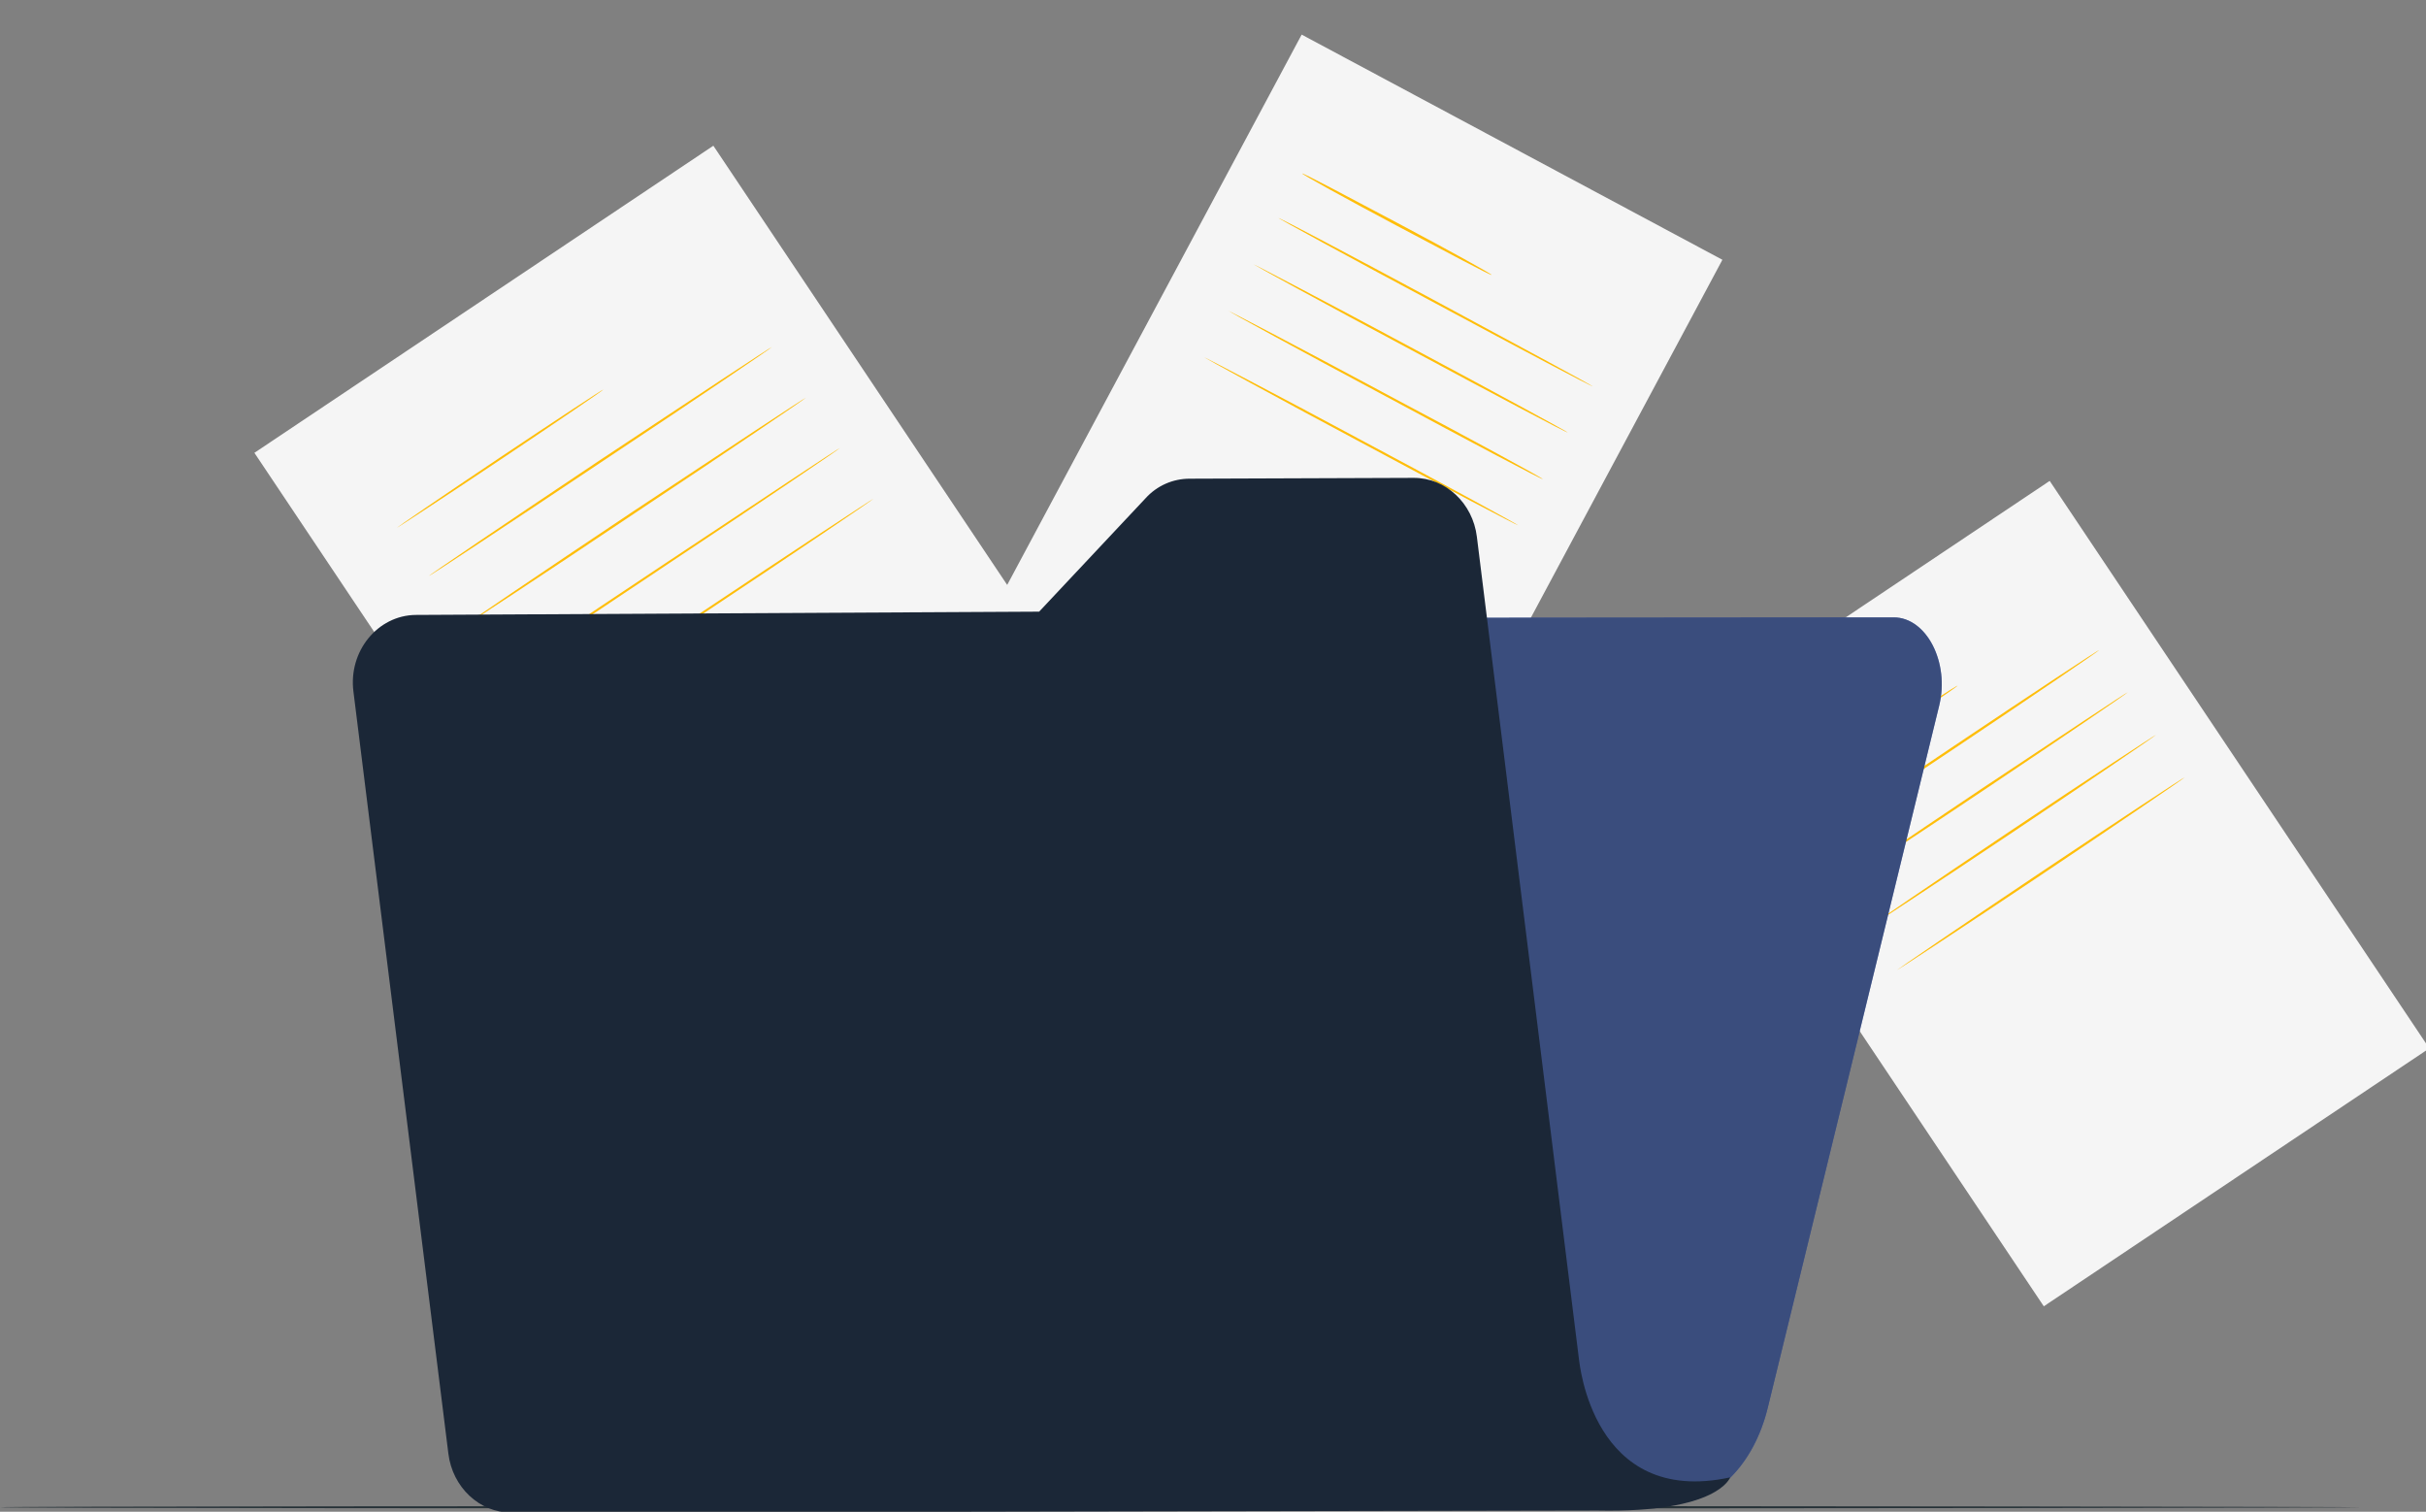
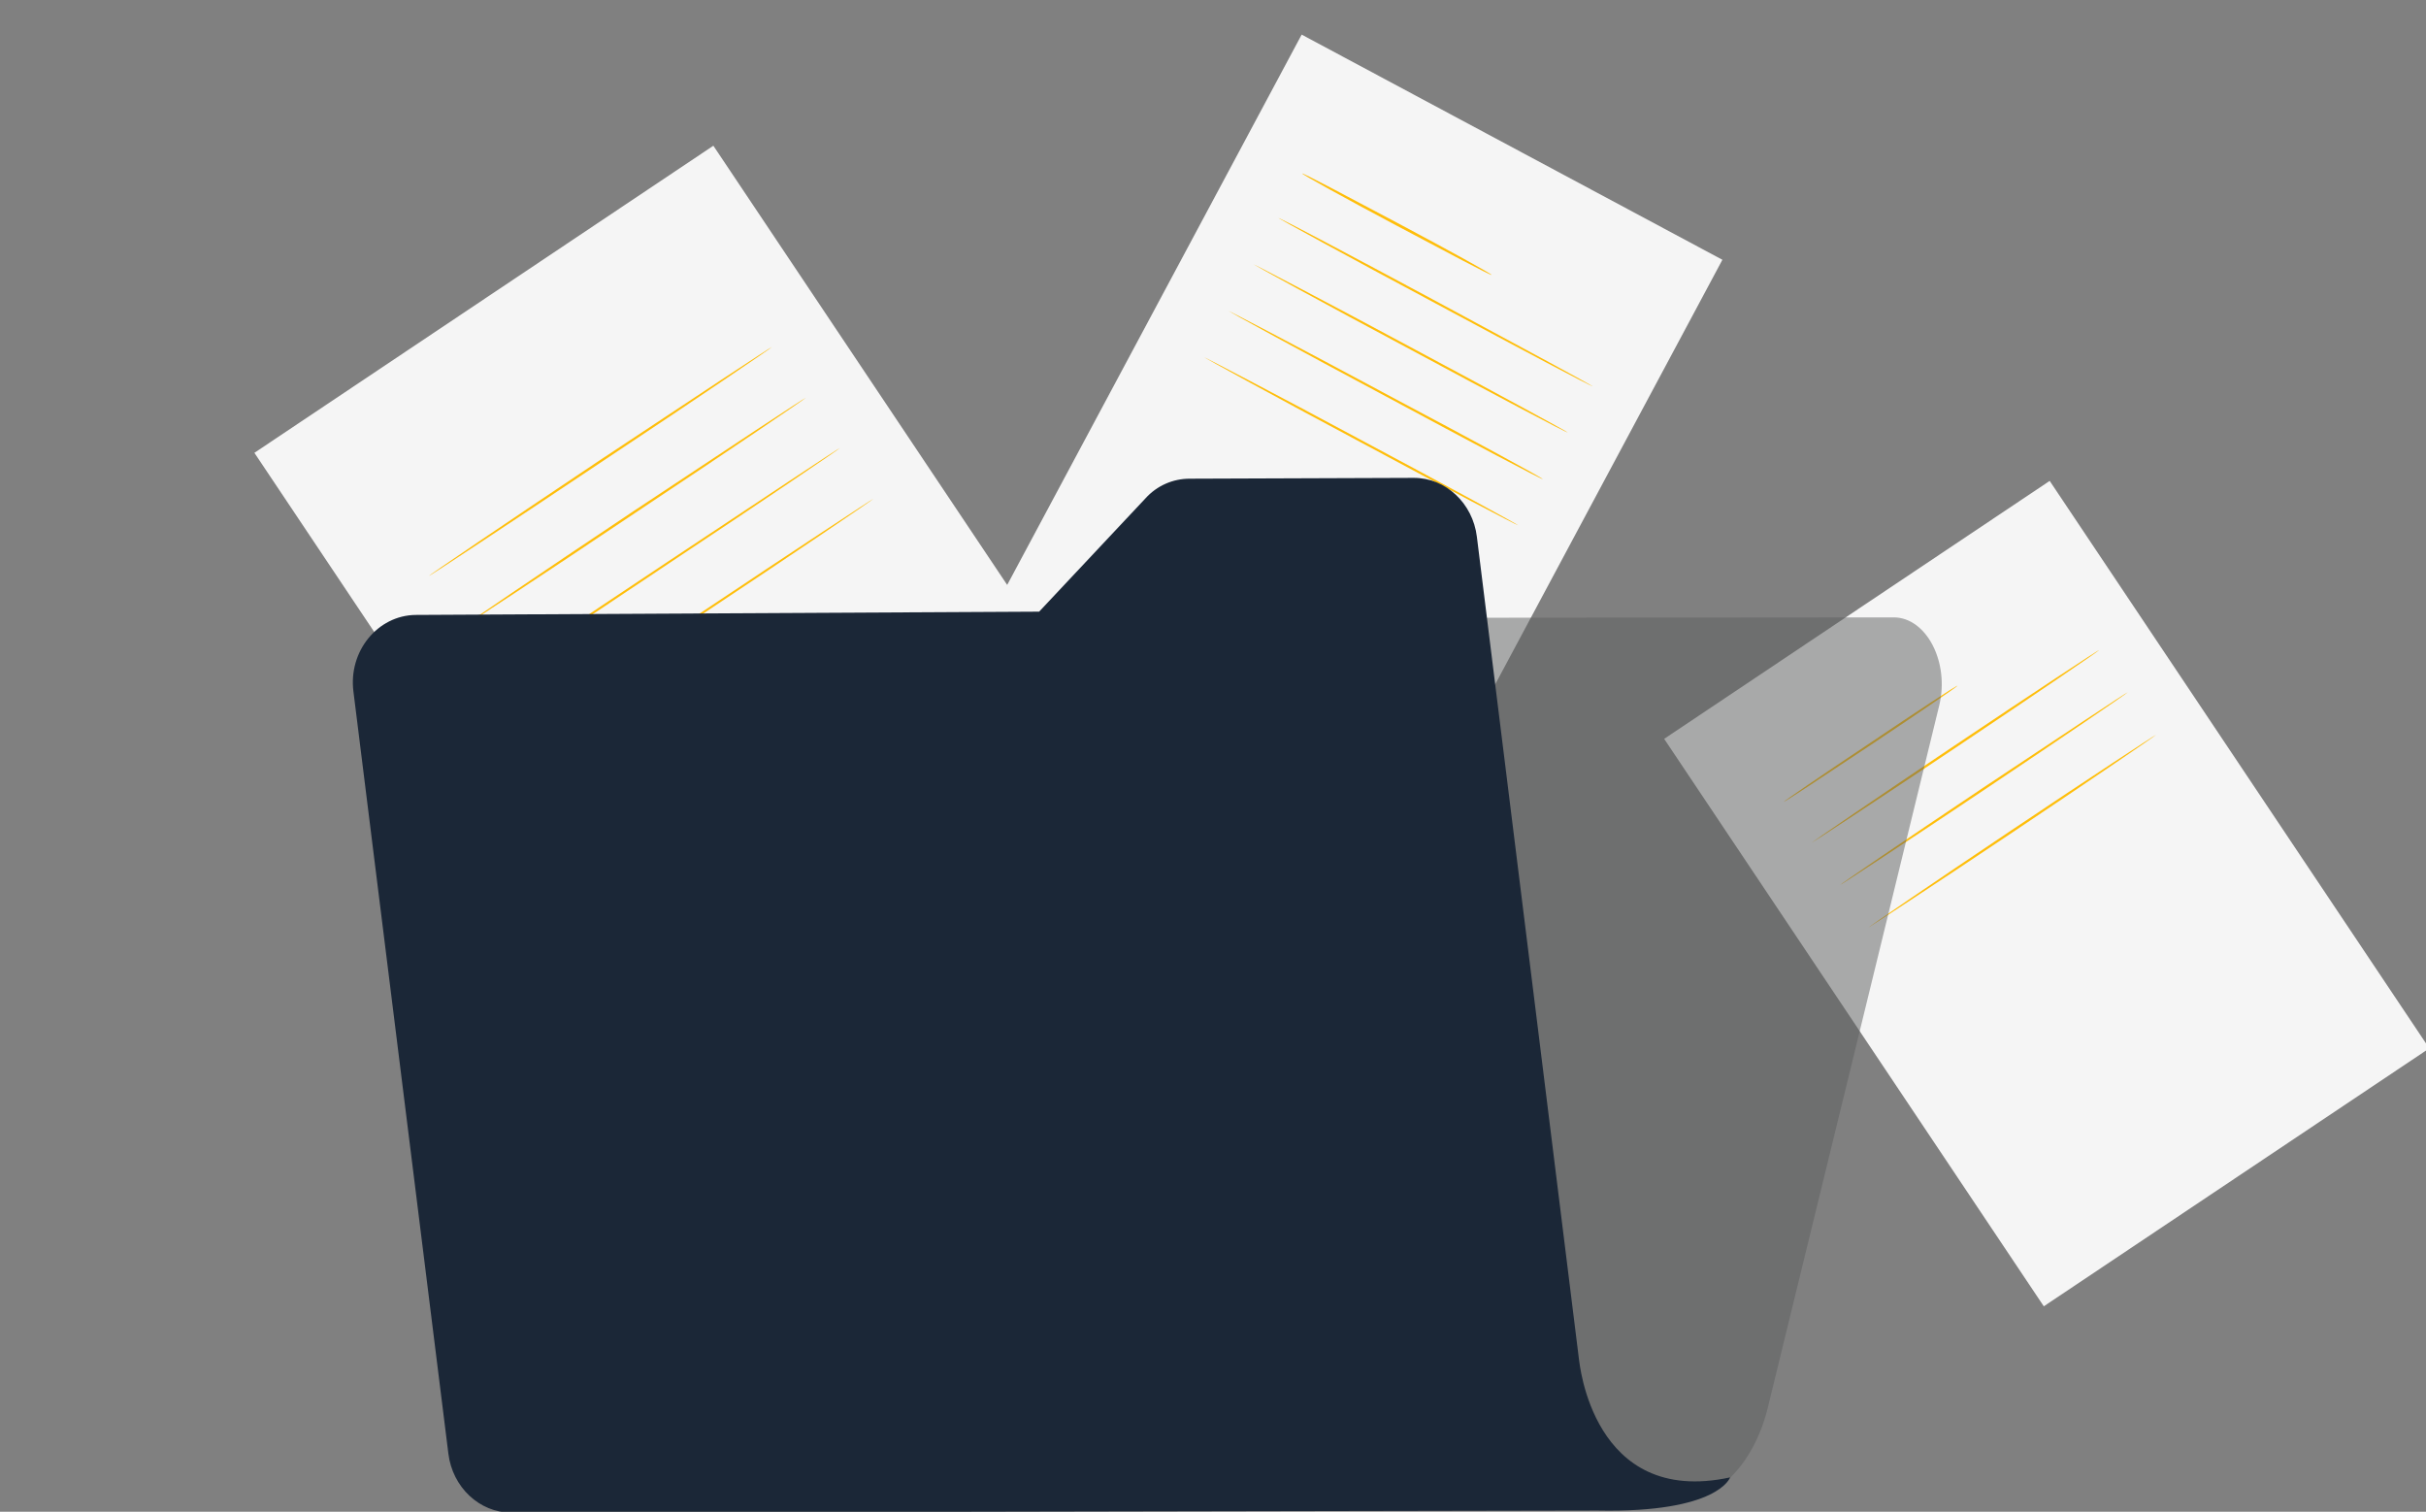
<svg xmlns="http://www.w3.org/2000/svg" id="Слой_1" x="0px" y="0px" viewBox="0 0 593 369.5" style="enable-background:new 0 0 593 369.5;" xml:space="preserve">
  <rect x="0" y="0" width="593" height="369.5" fill="#808080" stroke="none" />
  <style type="text/css"> .st0{fill:#F5F5F5;} .st1{fill:#FFBE0A;} .st2{fill:#263238;} .st3{fill:#193C9D;} .st4{opacity:0.5;} .st5{fill:#5B5D5E;} .st6{fill:#1B2737;} </style>
  <g id="Background_Complete">
    <g>
      <rect x="106.1" y="56.4" transform="matrix(0.831 -0.556 0.556 0.831 -57.344 122.801)" class="st0" width="135" height="198.8" />
-       <path class="st1" d="M147.5,95.2c0.1,0.1-11.2,7.8-25.1,17.1S97,129.1,97,129s11.2-7.8,25.1-17.1S147.4,95.1,147.5,95.2z" />
      <path class="st1" d="M188.7,84.8c0.1,0.1-18.6,12.8-41.8,28.2c-23.2,15.5-42,27.9-42.1,27.8s18.6-12.8,41.8-28.3 C169.8,97.1,188.6,84.7,188.7,84.8L188.7,84.8z" />
      <path class="st1" d="M197,97.2c0.1,0.1-18.6,12.8-41.8,28.2c-23.1,15.5-42,27.9-42.1,27.8c-0.1-0.1,18.6-12.8,41.8-28.3 C178.1,109.5,196.9,97.1,197,97.2L197,97.2z" />
      <path class="st1" d="M205.3,109.5c0.1,0.1-18.6,12.8-41.8,28.2c-23.1,15.5-42,27.9-42.1,27.8s18.6-12.8,41.8-28.2 C186.4,121.9,205.2,109.4,205.3,109.5L205.3,109.5z" />
      <path class="st1" d="M213.5,121.9c0.1,0.1-18.6,12.8-41.8,28.2c-23.1,15.5-42,27.9-42.1,27.8s18.6-12.8,41.8-28.2 C194.6,134.2,213.5,121.8,213.5,121.9L213.5,121.9z" />
    </g>
    <g>
      <rect x="443.7" y="135" transform="matrix(0.831 -0.556 0.556 0.831 -36.995 315.101)" class="st0" width="113.4" height="166.9" />
      <path class="st1" d="M478.5,167.6c0.1,0.1-9.4,6.6-21.1,14.4c-11.7,7.8-21.3,14.1-21.4,14c-0.1-0.1,9.4-6.6,21.1-14.4 C468.8,173.7,478.4,167.4,478.5,167.6L478.5,167.6z" />
      <path class="st1" d="M513.1,158.9c0.1,0.1-15.6,10.8-35,23.8s-35.3,23.4-35.3,23.3s15.6-10.8,35-23.8 C497.2,169.2,513.1,158.7,513.1,158.9L513.1,158.9z" />
      <path class="st1" d="M520.1,169.2c0.1,0.1-15.6,10.8-35,23.8s-35.3,23.4-35.3,23.3c-0.1-0.1,15.6-10.8,35-23.8 C504.2,179.6,520,169.1,520.1,169.2z" />
      <path class="st1" d="M527,179.6c0.1,0.1-15.6,10.8-35,23.8c-19.4,13-35.3,23.4-35.3,23.3s15.6-10.8,35-23.8 C511.1,189.9,527,179.5,527,179.6L527,179.6z" />
-       <path class="st1" d="M534,190c0.1,0.1-15.6,10.8-35,23.8s-35.3,23.4-35.3,23.3s15.6-10.8,35-23.8C518.1,200.3,533.9,189.9,534,190 L534,190z" />
    </g>
    <g>
      <rect x="243.1" y="53.4" transform="matrix(0.472 -0.882 0.882 0.472 75.289 349.107)" class="st0" width="171.7" height="116.6" />
      <path class="st1" d="M364.6,67.2c-0.1,0.2-10.5-5.3-23.3-12.1c-12.8-6.8-23.1-12.5-23-12.7s10.5,5.3,23.3,12.1 S364.7,67,364.6,67.2z" />
      <path class="st1" d="M389.3,94.4c-0.1,0.2-17.3-8.9-38.5-20.3c-21.2-11.3-38.3-20.7-38.3-20.8c0.1-0.2,17.3,8.9,38.5,20.3 C372.2,85,389.3,94.3,389.3,94.4L389.3,94.4z" />
      <path class="st1" d="M383.2,105.7c-0.1,0.2-17.3-8.9-38.5-20.3c-21.2-11.3-38.3-20.7-38.3-20.8s17.3,8.9,38.5,20.3 C366.2,96.3,383.3,105.6,383.2,105.7L383.2,105.7z" />
      <path class="st1" d="M377.1,117.1c-0.1,0.2-17.3-8.9-38.5-20.3c-21.2-11.3-38.3-20.7-38.3-20.8s17.3,8.9,38.5,20.3 C360.1,107.6,377.2,116.9,377.1,117.1L377.1,117.1z" />
      <path class="st1" d="M371.1,128.4c-0.1,0.1-17.3-8.9-38.5-20.3c-21.2-11.3-38.3-20.7-38.3-20.8s17.3,8.9,38.5,20.3 C354,118.9,371.2,128.3,371.1,128.4L371.1,128.4z" />
    </g>
  </g>
  <g id="Floor">
-     <path class="st2" d="M577.3,368.4c0,0.1-129.2,0.3-288.6,0.3S0,368.6,0,368.4s129.2-0.3,288.7-0.3S577.3,368.3,577.3,368.4z" />
-   </g>
+     </g>
  <g id="Folder">
    <g>
-       <path class="st3" d="M212.6,163.1l-35.4,181.8l-4.6,23.8l236.1-1.2c10.6,0,20-9.5,23.4-23.4l41.9-171.6 c2.6-10.6-3.1-21.6-11.1-21.6l-238.9,0.2C218.6,151.1,214,156,212.6,163.1L212.6,163.1z" />
      <g class="st4">
        <path class="st5" d="M212.6,163.1l-35.4,181.8l-4.6,23.8l236.1-1.2c10.6,0,20-9.5,23.4-23.4l41.9-171.6 c2.6-10.6-3.1-21.6-11.1-21.6l-238.9,0.2C218.6,151.1,214,156,212.6,163.1L212.6,163.1z" />
      </g>
      <path class="st6" d="M386,332.6l-25-201.4c-1-8.2-7.6-14.4-15.4-14.4l-54.8,0.2c-4.1,0-8,1.7-10.8,4.8l-26,27.7l-152.4,0.8 c-9.3,0.1-16.5,8.9-15.2,18.8l23.2,186.2c1,8.2,7.6,14.4,15.3,14.4l265.6-0.5c29.6,0.6,32.4-8.1,32.4-8.1 C389.1,368.4,386.1,332.6,386,332.6L386,332.6z" />
    </g>
  </g>
</svg>